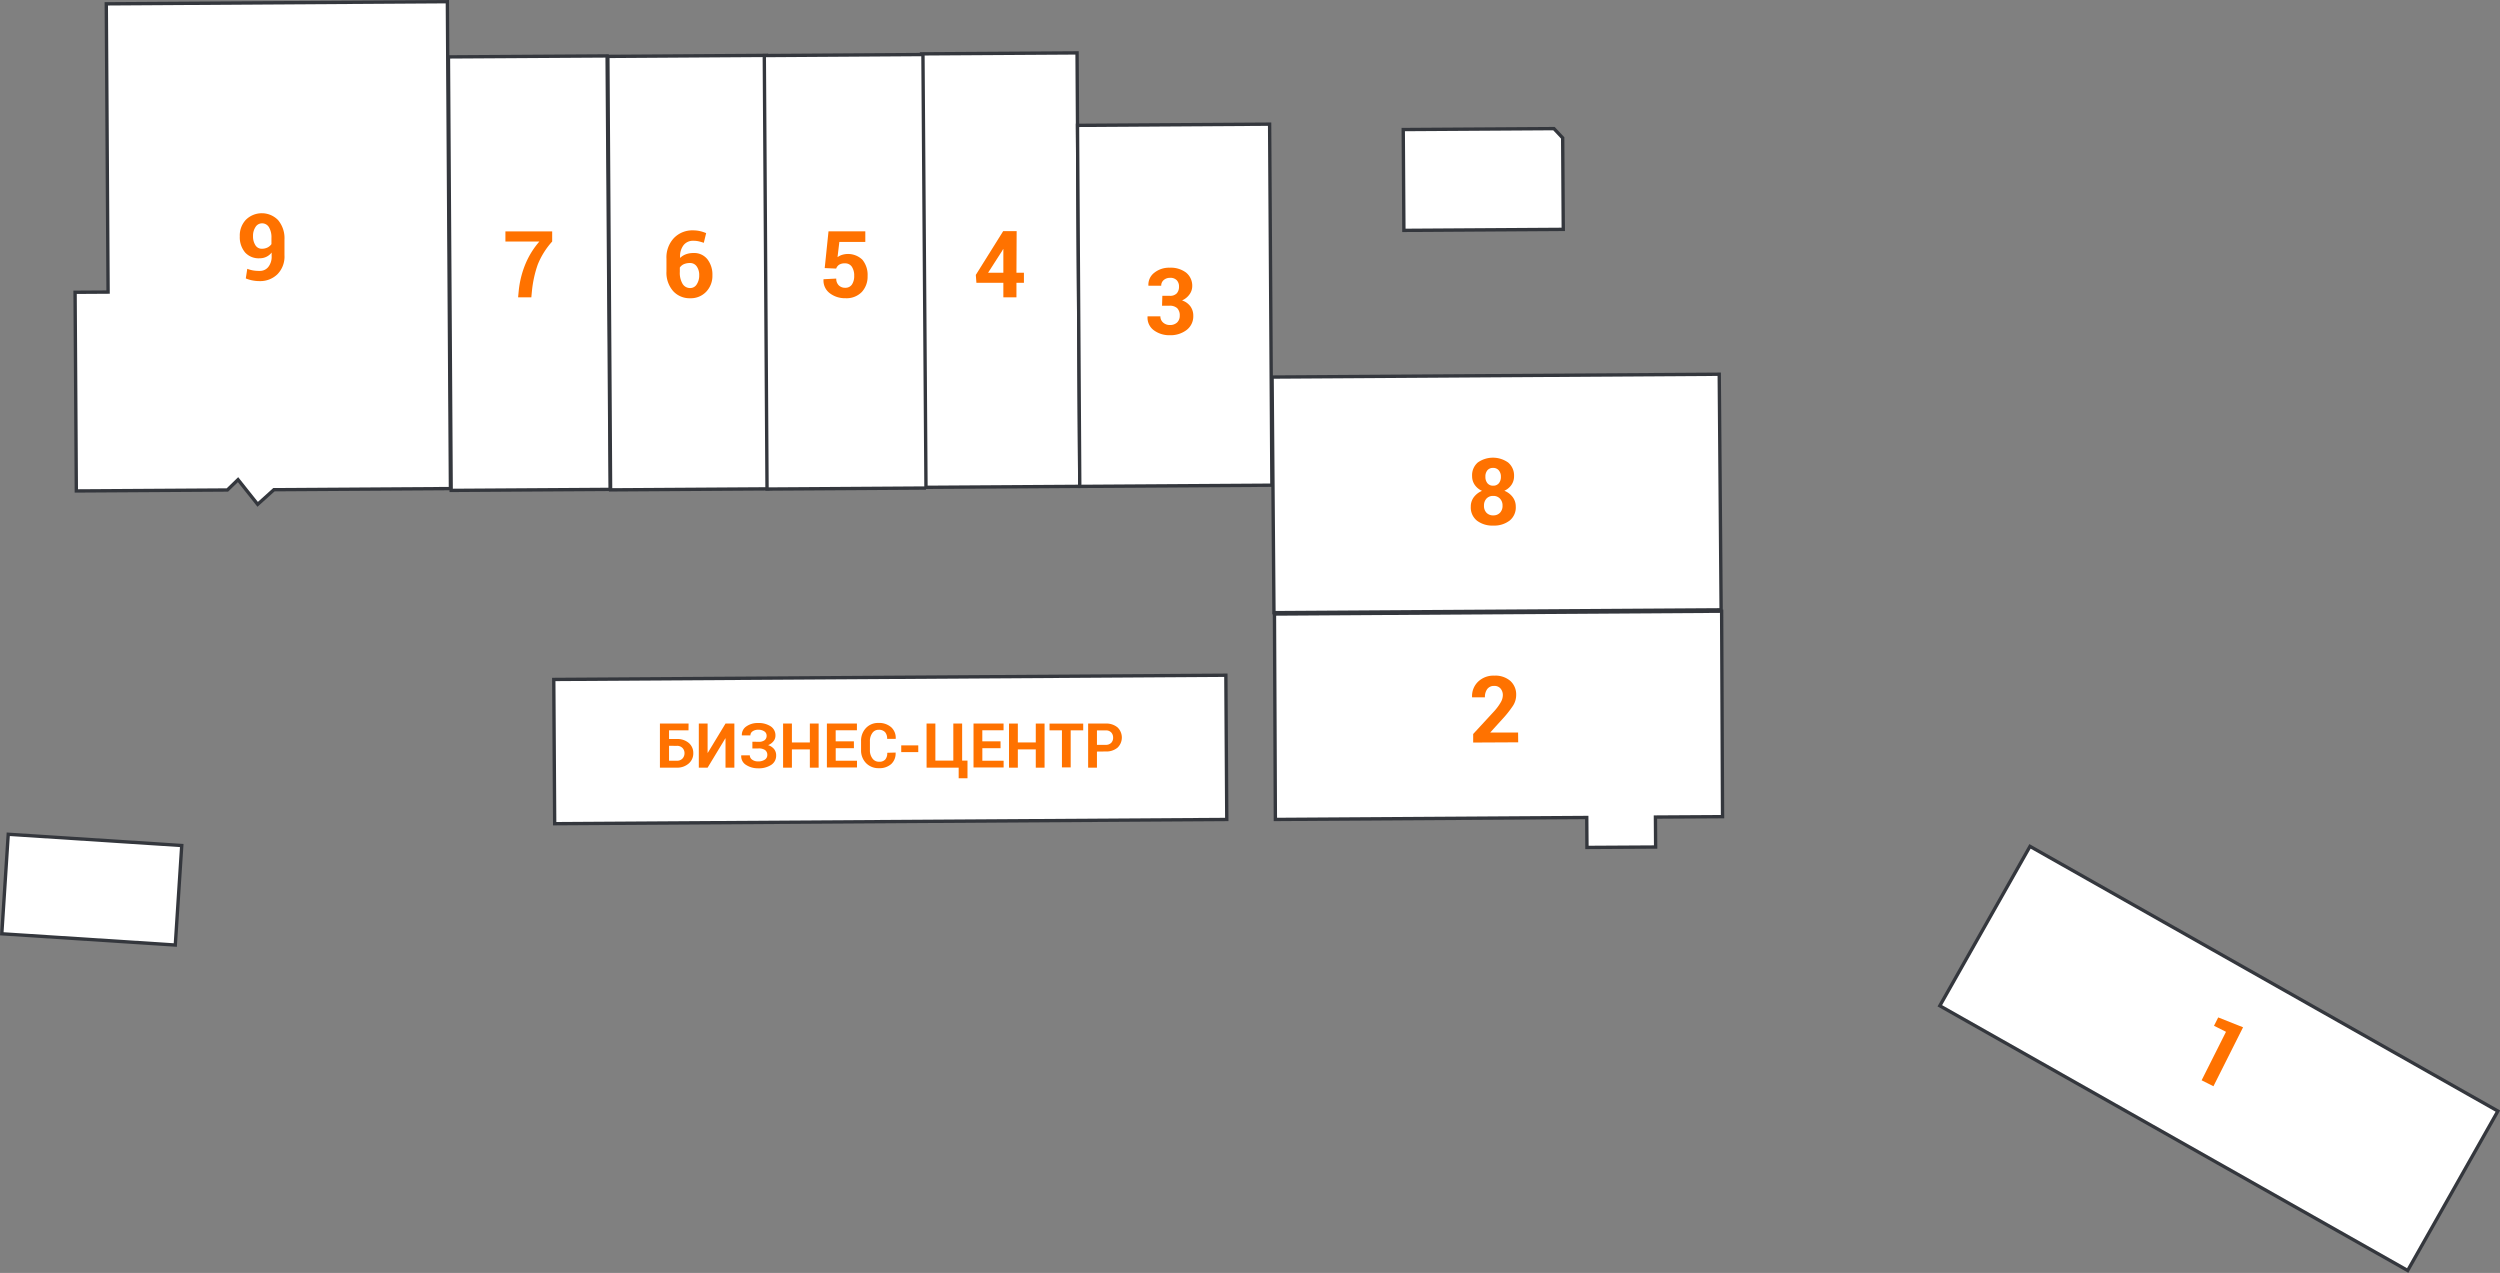
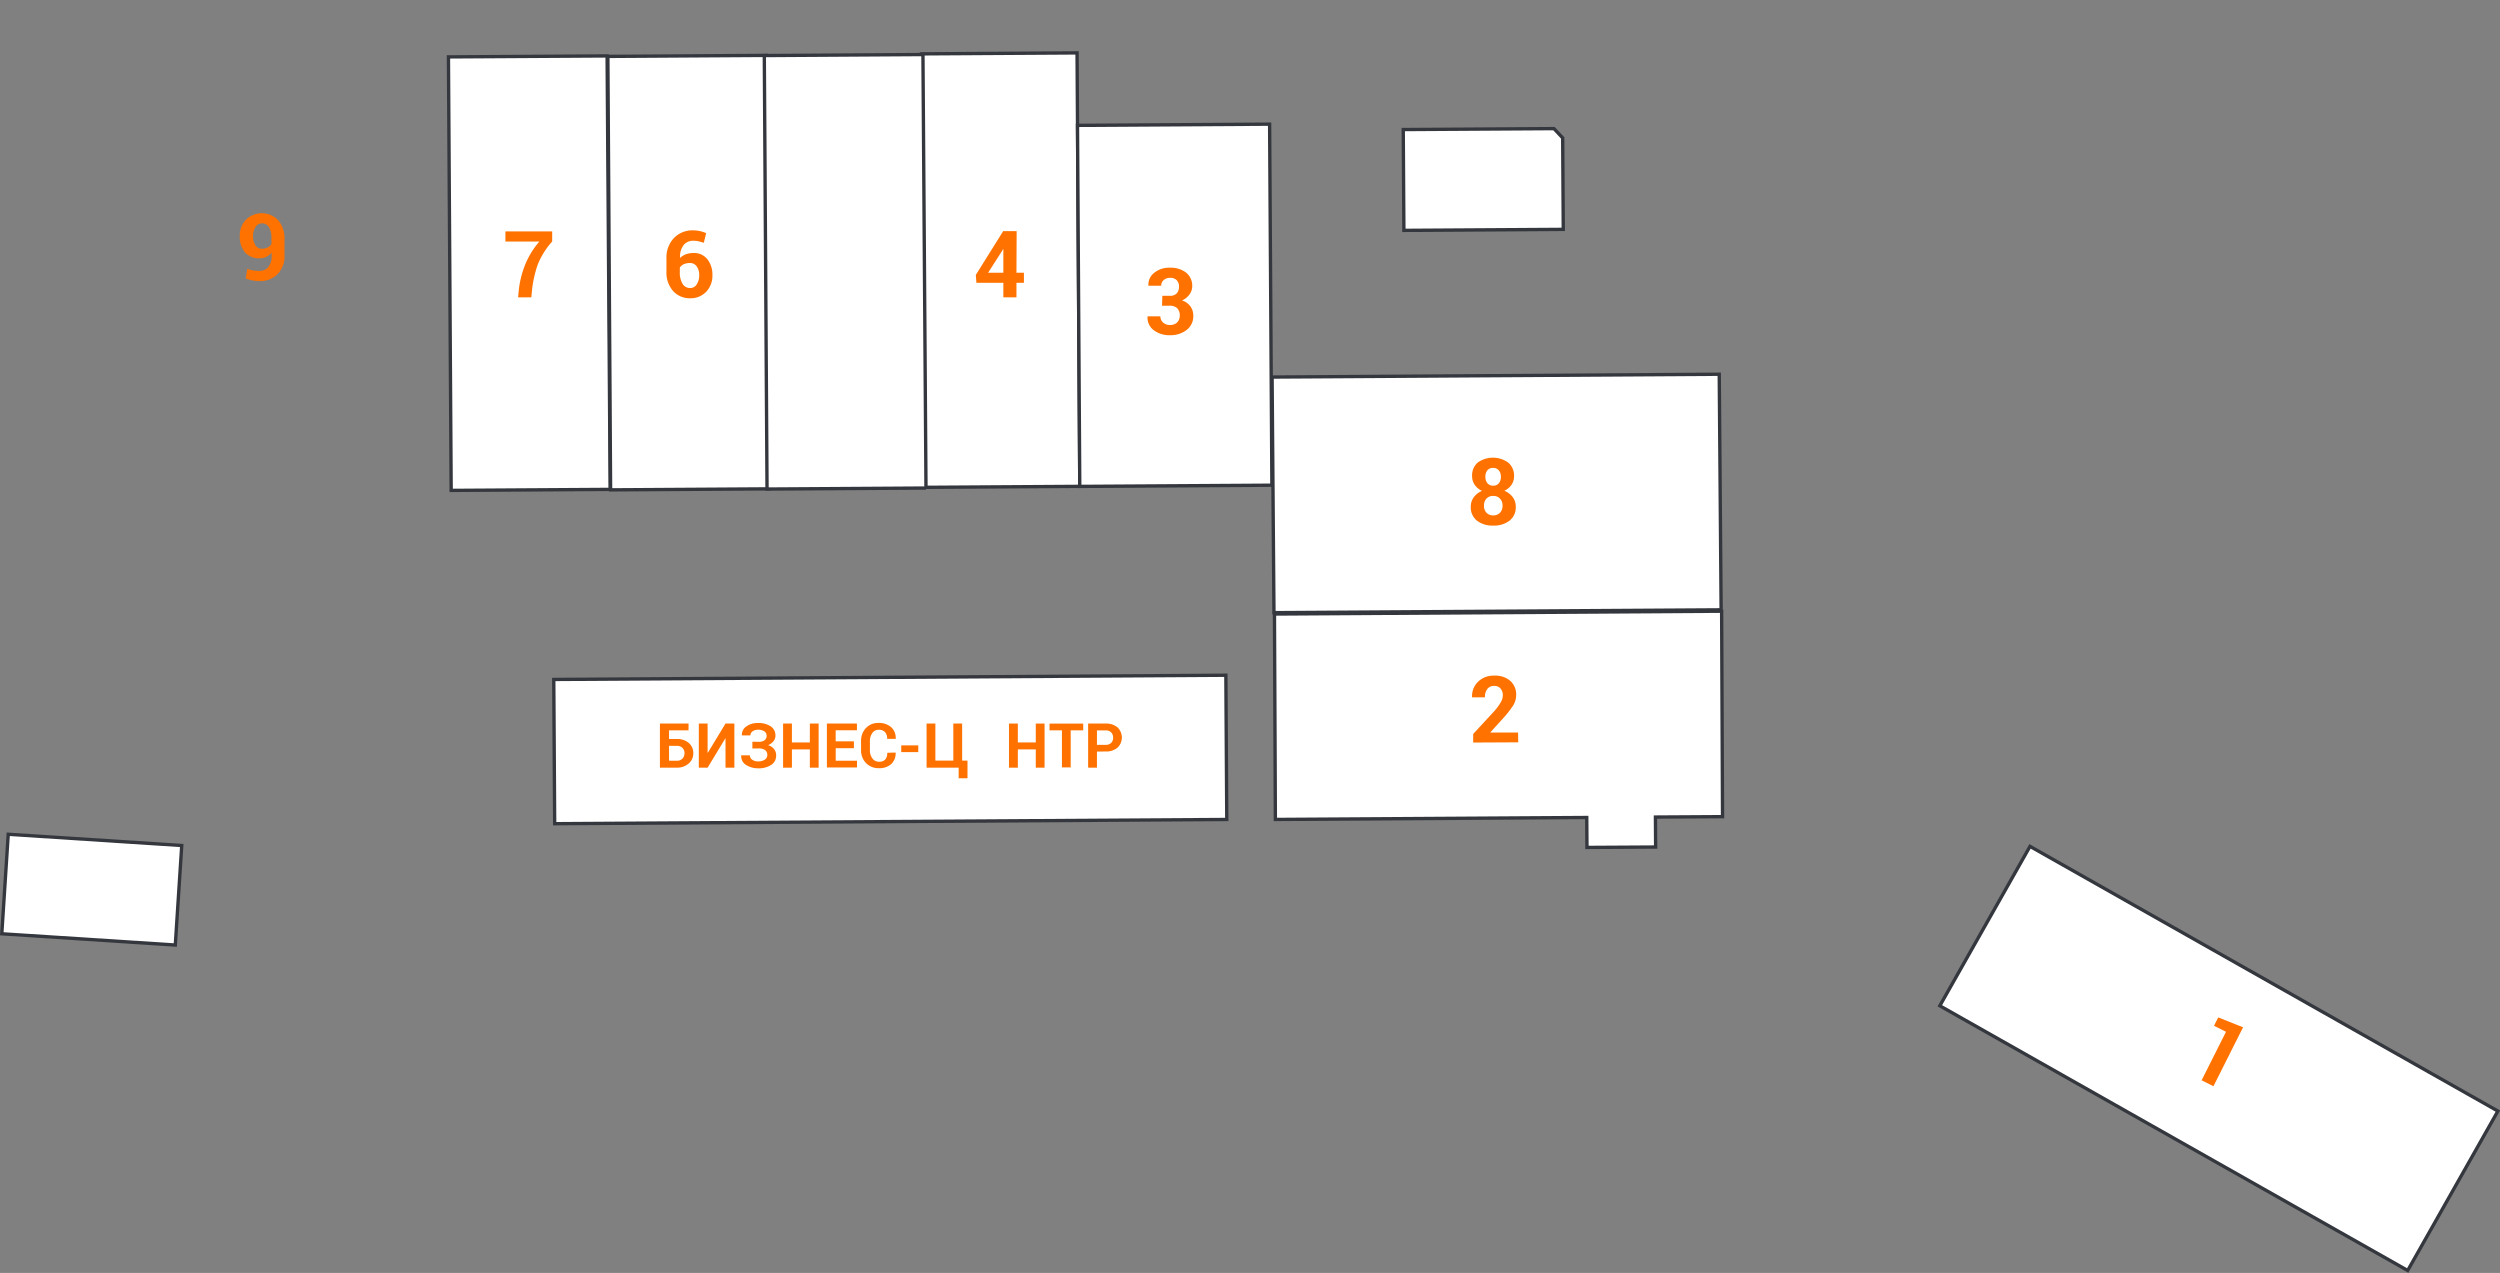
<svg xmlns="http://www.w3.org/2000/svg" id="Layer_1" data-name="Layer 1" viewBox="0 0 742.51 378.06">
  <rect x="0" y="0" width="742.51" height="378.06" fill="#808080" stroke="none" />
  <defs>
    <style>.cls-1{fill:#fff;stroke:#34373d;stroke-miterlimit:10;}.cls-2{fill:#ff7200;}</style>
  </defs>
  <title>plan</title>
  <rect class="cls-1" x="164.61" y="201.17" width="199.62" height="42.84" transform="translate(-1.4 1.67) rotate(-0.36)" />
  <rect class="cls-1" x="1.44" y="249.42" width="51.64" height="29.62" transform="translate(17.15 -1.21) rotate(3.71)" />
  <path class="cls-2" d="M204.49,216.92h-5.78v2.57H201a5.2,5.2,0,0,1,3.58,1.18,3.87,3.87,0,0,1,1.33,3,3.92,3.92,0,0,1-1.33,3.07A5.18,5.18,0,0,1,201,228h-5V214.9h8.51Zm-5.78,4.59v4.43H201a2.18,2.18,0,0,0,1.7-.65,2.29,2.29,0,0,0,.6-1.6,2.17,2.17,0,0,0-.6-1.54,2.22,2.22,0,0,0-1.7-.63Z" />
  <path class="cls-2" d="M215.48,214.9h2.63V228h-2.63v-8.71h-.05L210.16,228h-2.61V214.9h2.61v8.7h.05Z" />
  <path class="cls-2" d="M225.28,220.32a2.84,2.84,0,0,0,1.82-.48,1.65,1.65,0,0,0,.59-1.35,1.51,1.51,0,0,0-.65-1.25,3.1,3.1,0,0,0-1.9-.5,2.68,2.68,0,0,0-1.62.47,1.43,1.43,0,0,0-.65,1.21h-2.54v-.05a3,3,0,0,1,1.35-2.63,5.79,5.79,0,0,1,3.46-1,6.5,6.5,0,0,1,3.78,1,3.17,3.17,0,0,1,1.39,2.76,2.6,2.6,0,0,1-.58,1.64,3.85,3.85,0,0,1-1.61,1.17,3.7,3.7,0,0,1,1.78,1.16,2.93,2.93,0,0,1,.62,1.89,3.24,3.24,0,0,1-1.49,2.83,6.73,6.73,0,0,1-3.88,1,6.44,6.44,0,0,1-3.56-1,3,3,0,0,1-1.44-2.8v-.05h2.55a1.56,1.56,0,0,0,.69,1.28,2.84,2.84,0,0,0,1.76.52,3.42,3.42,0,0,0,2-.52,1.58,1.58,0,0,0,.74-1.34,1.74,1.74,0,0,0-.66-1.51,3.3,3.3,0,0,0-2-.48h-1.77v-2Z" />
  <path class="cls-2" d="M243.14,228h-2.61v-5.43H235.2V228h-2.62V214.9h2.62v5.61h5.33V214.9h2.61Z" />
  <path class="cls-2" d="M253.62,222.22h-5.41v3.72h6.32v2h-8.94V214.9h8.92v2h-6.31v3.28h5.41Z" />
  <path class="cls-2" d="M266,223.51l0,.05a4.26,4.26,0,0,1-1.29,3.35,5.17,5.17,0,0,1-3.67,1.24,5.1,5.1,0,0,1-3.83-1.52,5.37,5.37,0,0,1-1.47-3.9v-2.59a5.46,5.46,0,0,1,1.44-3.9,4.89,4.89,0,0,1,3.73-1.52A5.41,5.41,0,0,1,264.7,216a4.25,4.25,0,0,1,1.33,3.39l0,.05h-2.55a2.86,2.86,0,0,0-.62-2,2.48,2.48,0,0,0-1.93-.69,2.19,2.19,0,0,0-1.87,1,4,4,0,0,0-.69,2.43v2.61a3.93,3.93,0,0,0,.73,2.45,2.34,2.34,0,0,0,2,1,2.31,2.31,0,0,0,1.82-.66,2.86,2.86,0,0,0,.59-2Z" />
  <path class="cls-2" d="M272.73,223.38h-5.06v-2h5.06Z" />
  <path class="cls-2" d="M275.19,214.9h2.62v11h5.33v-11h2.62v11h1.59v5.24h-2.62V228h-9.53Z" />
-   <path class="cls-2" d="M297.17,222.22h-5.41v3.72h6.32v2h-8.94V214.9h8.92v2h-6.31v3.28h5.41Z" />
  <path class="cls-2" d="M310.24,228h-2.61v-5.43h-5.33V228h-2.62V214.9h2.62v5.61h5.33V214.9h2.61Z" />
  <path class="cls-2" d="M321.72,216.92H318v11H315.4v-11h-3.68v-2h10Z" />
  <path class="cls-2" d="M325.8,223.22V228h-2.62V214.9h5.2a5.15,5.15,0,0,1,3.54,1.15,4.17,4.17,0,0,1,0,6,5.17,5.17,0,0,1-3.54,1.14Zm0-2h2.58a2.18,2.18,0,0,0,1.66-.6,2.12,2.12,0,0,0,.56-1.52,2.22,2.22,0,0,0-.56-1.56,2.14,2.14,0,0,0-1.66-.61H325.8Z" />
  <polygon class="cls-1" points="511.18 181.12 378.37 181.96 377.82 111.99 510.62 111.15 511.18 181.12" />
  <path class="cls-2" d="M449.68,141.39a4.49,4.49,0,0,1-.76,2.6,5.14,5.14,0,0,1-2.12,1.77,5.76,5.76,0,0,1,2.47,1.87,4.61,4.61,0,0,1,.92,2.79,5,5,0,0,1-1.82,4.19,7.52,7.52,0,0,1-4.81,1.49,7.6,7.6,0,0,1-4.86-1.43,5,5,0,0,1-1.87-4.17,4.61,4.61,0,0,1,.88-2.81,5.82,5.82,0,0,1,2.46-1.9A5.11,5.11,0,0,1,438,144a4.48,4.48,0,0,1-.78-2.59,5,5,0,0,1,1.69-4.05,7.81,7.81,0,0,1,9,0A5,5,0,0,1,449.68,141.39Zm-3.42,8.78a2.9,2.9,0,0,0-.78-2.1,2.64,2.64,0,0,0-2-.78,2.6,2.6,0,0,0-2,.8,3,3,0,0,0-.73,2.11,2.9,2.9,0,0,0,.76,2.11,2.67,2.67,0,0,0,2,.76,2.63,2.63,0,0,0,2-.79A2.9,2.9,0,0,0,446.26,150.17Zm-.49-8.59a2.79,2.79,0,0,0-.64-1.9,2.12,2.12,0,0,0-1.69-.71,2.1,2.1,0,0,0-1.68.71,2.85,2.85,0,0,0-.59,1.92,2.89,2.89,0,0,0,.62,1.94,2.11,2.11,0,0,0,1.71.71,2.08,2.08,0,0,0,1.67-.73A2.9,2.9,0,0,0,445.77,141.59Z" />
  <polygon class="cls-1" points="511.6 242.55 511.33 181.53 378.52 182.37 378.79 243.38 471.27 242.8 471.33 251.69 491.73 251.57 491.67 242.67 511.6 242.55" />
  <path class="cls-2" d="M450.91,220.47l-13.37.07V218l6.3-6.83a15.37,15.37,0,0,0,1.94-2.67,4.31,4.31,0,0,0,.57-2,3,3,0,0,0-.68-2,2.34,2.34,0,0,0-1.89-.78,2.44,2.44,0,0,0-2.06.93,3.94,3.94,0,0,0-.69,2.46l-3.82,0,0-.08a5.93,5.93,0,0,1,1.72-4.5,6.54,6.54,0,0,1,4.87-1.86,6.8,6.8,0,0,1,4.76,1.55,5.4,5.4,0,0,1,1.75,4.19,5.88,5.88,0,0,1-1,3.28,32.37,32.37,0,0,1-3.2,4l-3.46,3.81,0,.07,8.23,0Z" />
  <rect class="cls-1" x="579.13" y="287.19" width="159.66" height="54.4" transform="translate(240.29 -283.76) rotate(29.5)" />
  <path class="cls-2" d="M657.4,322.62l-3.51-1.77,7.24-14.4-3.56-1.79,1.25-2.48,7.38,2.93Z" />
-   <polygon class="cls-1" points="132.87 0.5 31.57 1.14 32.1 86.75 22.3 86.81 22.67 145.81 67.53 145.53 70.7 142.46 76.53 149.79 81.36 145.44 133.78 145.11 132.87 0.5" />
  <path class="cls-2" d="M77.16,80.46a3.16,3.16,0,0,0,2.52-1.16,4.92,4.92,0,0,0,1-3.29V75a4.36,4.36,0,0,1-1.56,1.27,4.51,4.51,0,0,1-2,.44A5.43,5.43,0,0,1,72.81,75a7,7,0,0,1-1.59-4.81A6.78,6.78,0,0,1,73,65.3a6.74,6.74,0,0,1,9.59.07,8.35,8.35,0,0,1,1.9,5.8l0,4.63a7.48,7.48,0,0,1-2.06,5.62,7.31,7.31,0,0,1-5.32,2.07,11.1,11.1,0,0,1-2.11-.2,9.52,9.52,0,0,1-2-.6l.44-2.85a9.51,9.51,0,0,0,1.73.48A10.88,10.88,0,0,0,77.16,80.46Zm.6-6.58a3.74,3.74,0,0,0,1.69-.37,3.19,3.19,0,0,0,1.17-1v-1.8a5.85,5.85,0,0,0-.77-3.27,2.35,2.35,0,0,0-2.05-1.11,2.25,2.25,0,0,0-1.92,1.11,4.69,4.69,0,0,0-.73,2.69,4.83,4.83,0,0,0,.7,2.69A2.18,2.18,0,0,0,77.76,73.88Z" />
  <path class="cls-1" d="M273.2,16c.89.06,1.56,128.74,1.56,128.74l45.94-.29-.81-128.74L273.2,16" />
  <polyline class="cls-1" points="181.22 145.35 134 145.65 133.19 16.9 180.31 16.61 181.22 145.35" />
  <polyline class="cls-1" points="228.56 145.19 181.35 145.49 180.54 16.75 227.66 16.45 228.56 145.19" />
  <polyline class="cls-1" points="275.02 144.95 227.81 145.25 227 16.5 274.12 16.2 275.02 144.95" />
  <rect class="cls-1" x="320.35" y="37.07" width="57.06" height="107.23" transform="translate(698.33 179.16) rotate(179.64)" />
  <polygon class="cls-1" points="416.96 68.42 464.3 68.12 464.12 40.96 461.53 38.2 416.77 38.48 416.96 68.42" />
  <path class="cls-2" d="M345.22,87.86h2.21a2.68,2.68,0,0,0,2.07-.73,2.9,2.9,0,0,0,.67-2,2.65,2.65,0,0,0-.67-1.9,2.56,2.56,0,0,0-2-.71,2.75,2.75,0,0,0-1.86.65,2.12,2.12,0,0,0-.75,1.7h-3.81l0-.08a4.46,4.46,0,0,1,1.76-3.79,7,7,0,0,1,4.58-1.49,7.52,7.52,0,0,1,4.85,1.45A5,5,0,0,1,354.1,85a4.16,4.16,0,0,1-.81,2.43,5.37,5.37,0,0,1-2.22,1.8A5,5,0,0,1,353.56,91a4.67,4.67,0,0,1,.85,2.79,5.09,5.09,0,0,1-2,4.23,7.86,7.86,0,0,1-5,1.54,7.67,7.67,0,0,1-4.69-1.45,4.62,4.62,0,0,1-1.89-4.08l0-.08h3.81a2.39,2.39,0,0,0,.81,1.85,2.93,2.93,0,0,0,2,.73,3,3,0,0,0,2.15-.75,2.69,2.69,0,0,0,.79-2,3,3,0,0,0-.77-2.26,3.24,3.24,0,0,0-2.28-.72h-2.21Z" />
  <path class="cls-2" d="M301.89,81h2.22v3h-2.22V88.3H298V84h-8l-.18-2.35,8.13-13h4Zm-8.42,0H298V74l-.08,0-.31.55Z" />
-   <path class="cls-2" d="M244.94,79.62l1.13-10.91H257v3.15h-7.71l-.54,4.52a4.7,4.7,0,0,1,1.3-.67,6.14,6.14,0,0,1,6.08,1.43A7.08,7.08,0,0,1,257.68,82a6.71,6.71,0,0,1-1.7,4.7,6.3,6.3,0,0,1-4.9,1.87,7.36,7.36,0,0,1-4.63-1.48A4.68,4.68,0,0,1,244.59,83l0-.07,3.78-.19a2.74,2.74,0,0,0,.74,2,2.63,2.63,0,0,0,1.94.73,2.27,2.27,0,0,0,2-1,4.5,4.5,0,0,0,.65-2.54,4.72,4.72,0,0,0-.7-2.71,2.35,2.35,0,0,0-2.07-1,3,3,0,0,0-1.73.42,2.27,2.27,0,0,0-.85,1.13Z" />
  <path class="cls-2" d="M205.85,68.42a9.38,9.38,0,0,1,2,.21,10.67,10.67,0,0,1,1.88.61l-.7,2.88a14.65,14.65,0,0,0-1.58-.46,7.44,7.44,0,0,0-1.61-.15A3.51,3.51,0,0,0,203,72.84a5.43,5.43,0,0,0-1,3.71l0,.07a4.54,4.54,0,0,1,1.67-1.08,6.26,6.26,0,0,1,2.27-.39A5,5,0,0,1,210.1,77a7.39,7.39,0,0,1,1.49,4.76,6.79,6.79,0,0,1-1.84,4.88A6.28,6.28,0,0,1,205,88.58a6.58,6.58,0,0,1-5.06-2.11,8.25,8.25,0,0,1-2-5.83V76.82a8.39,8.39,0,0,1,2.22-6.12A7.56,7.56,0,0,1,205.85,68.42Zm-.9,9.7a4.46,4.46,0,0,0-1.86.35,2.82,2.82,0,0,0-1.18,1v1.3a6.38,6.38,0,0,0,.84,3.57A2.58,2.58,0,0,0,205,85.55a2.24,2.24,0,0,0,1.94-1.11,4.75,4.75,0,0,0,.73-2.68,4.34,4.34,0,0,0-.74-2.63A2.33,2.33,0,0,0,204.95,78.12Z" />
  <path class="cls-2" d="M164,71.73a23,23,0,0,0-4.3,6.88A33.79,33.79,0,0,0,158,86.3l-.19,2h-3.93l.19-2a28.2,28.2,0,0,1,2-7.93,24.45,24.45,0,0,1,4.13-6.64H150.11v-3H164Z" />
</svg>